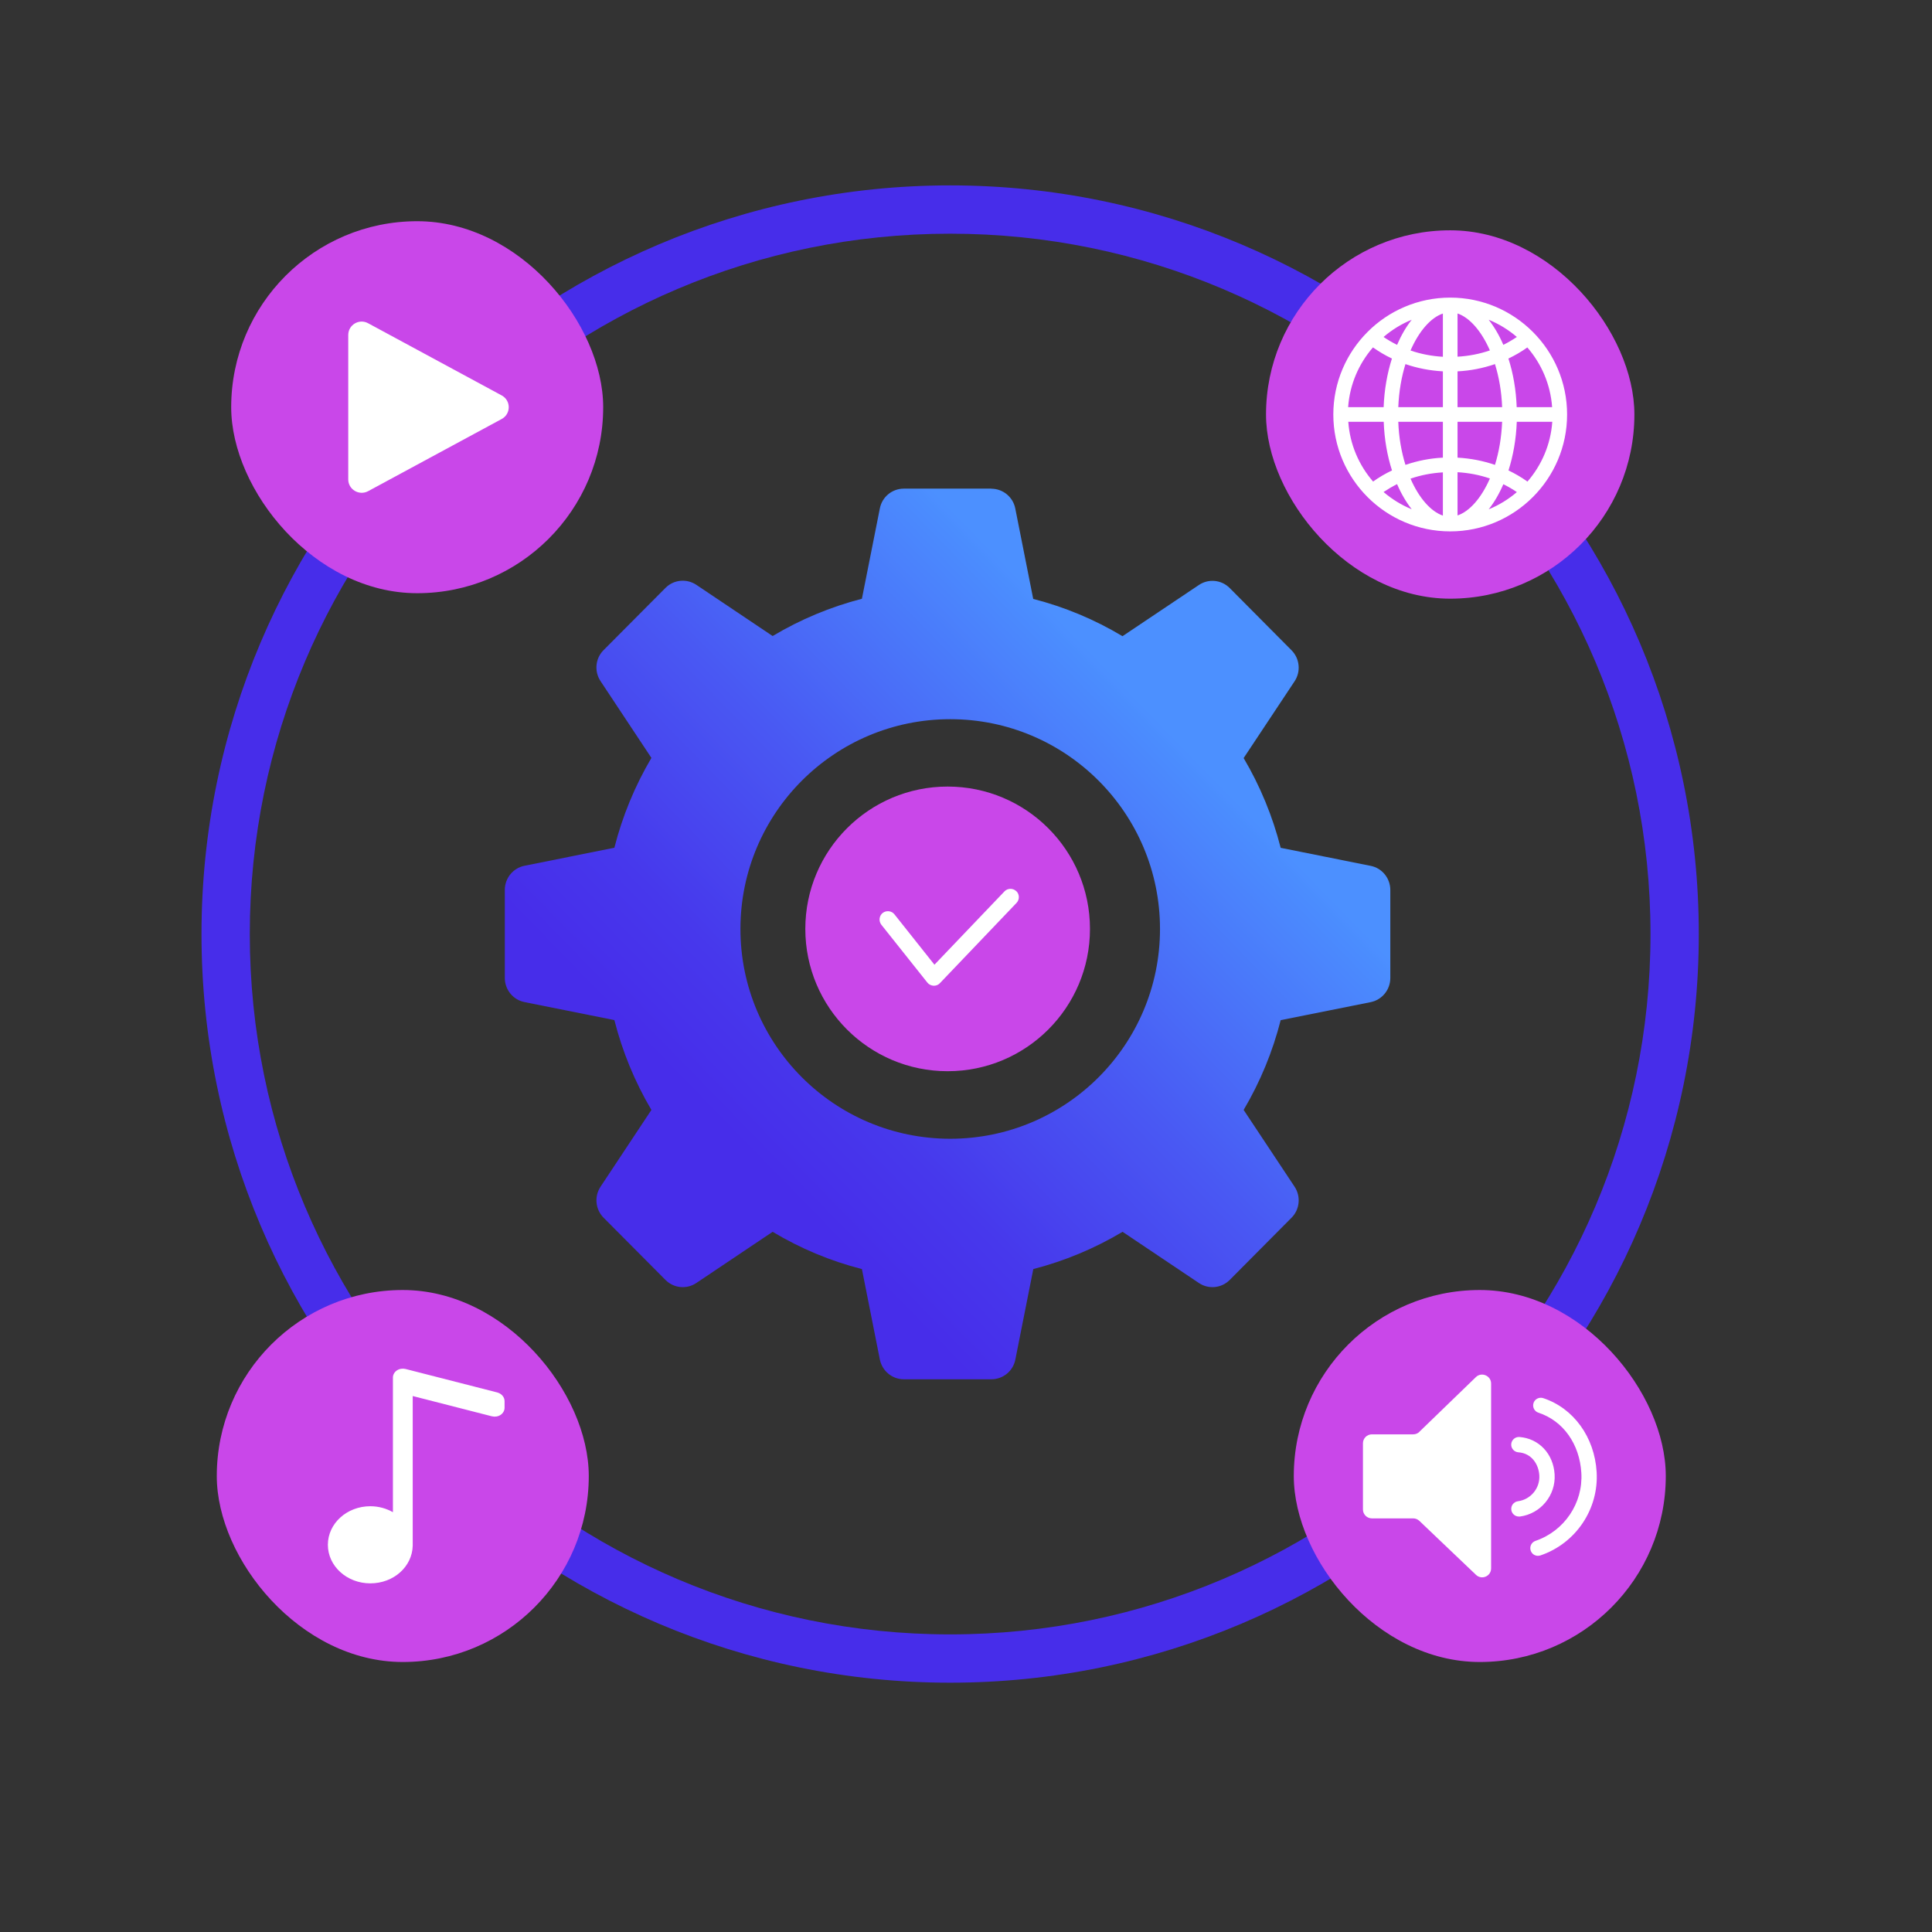
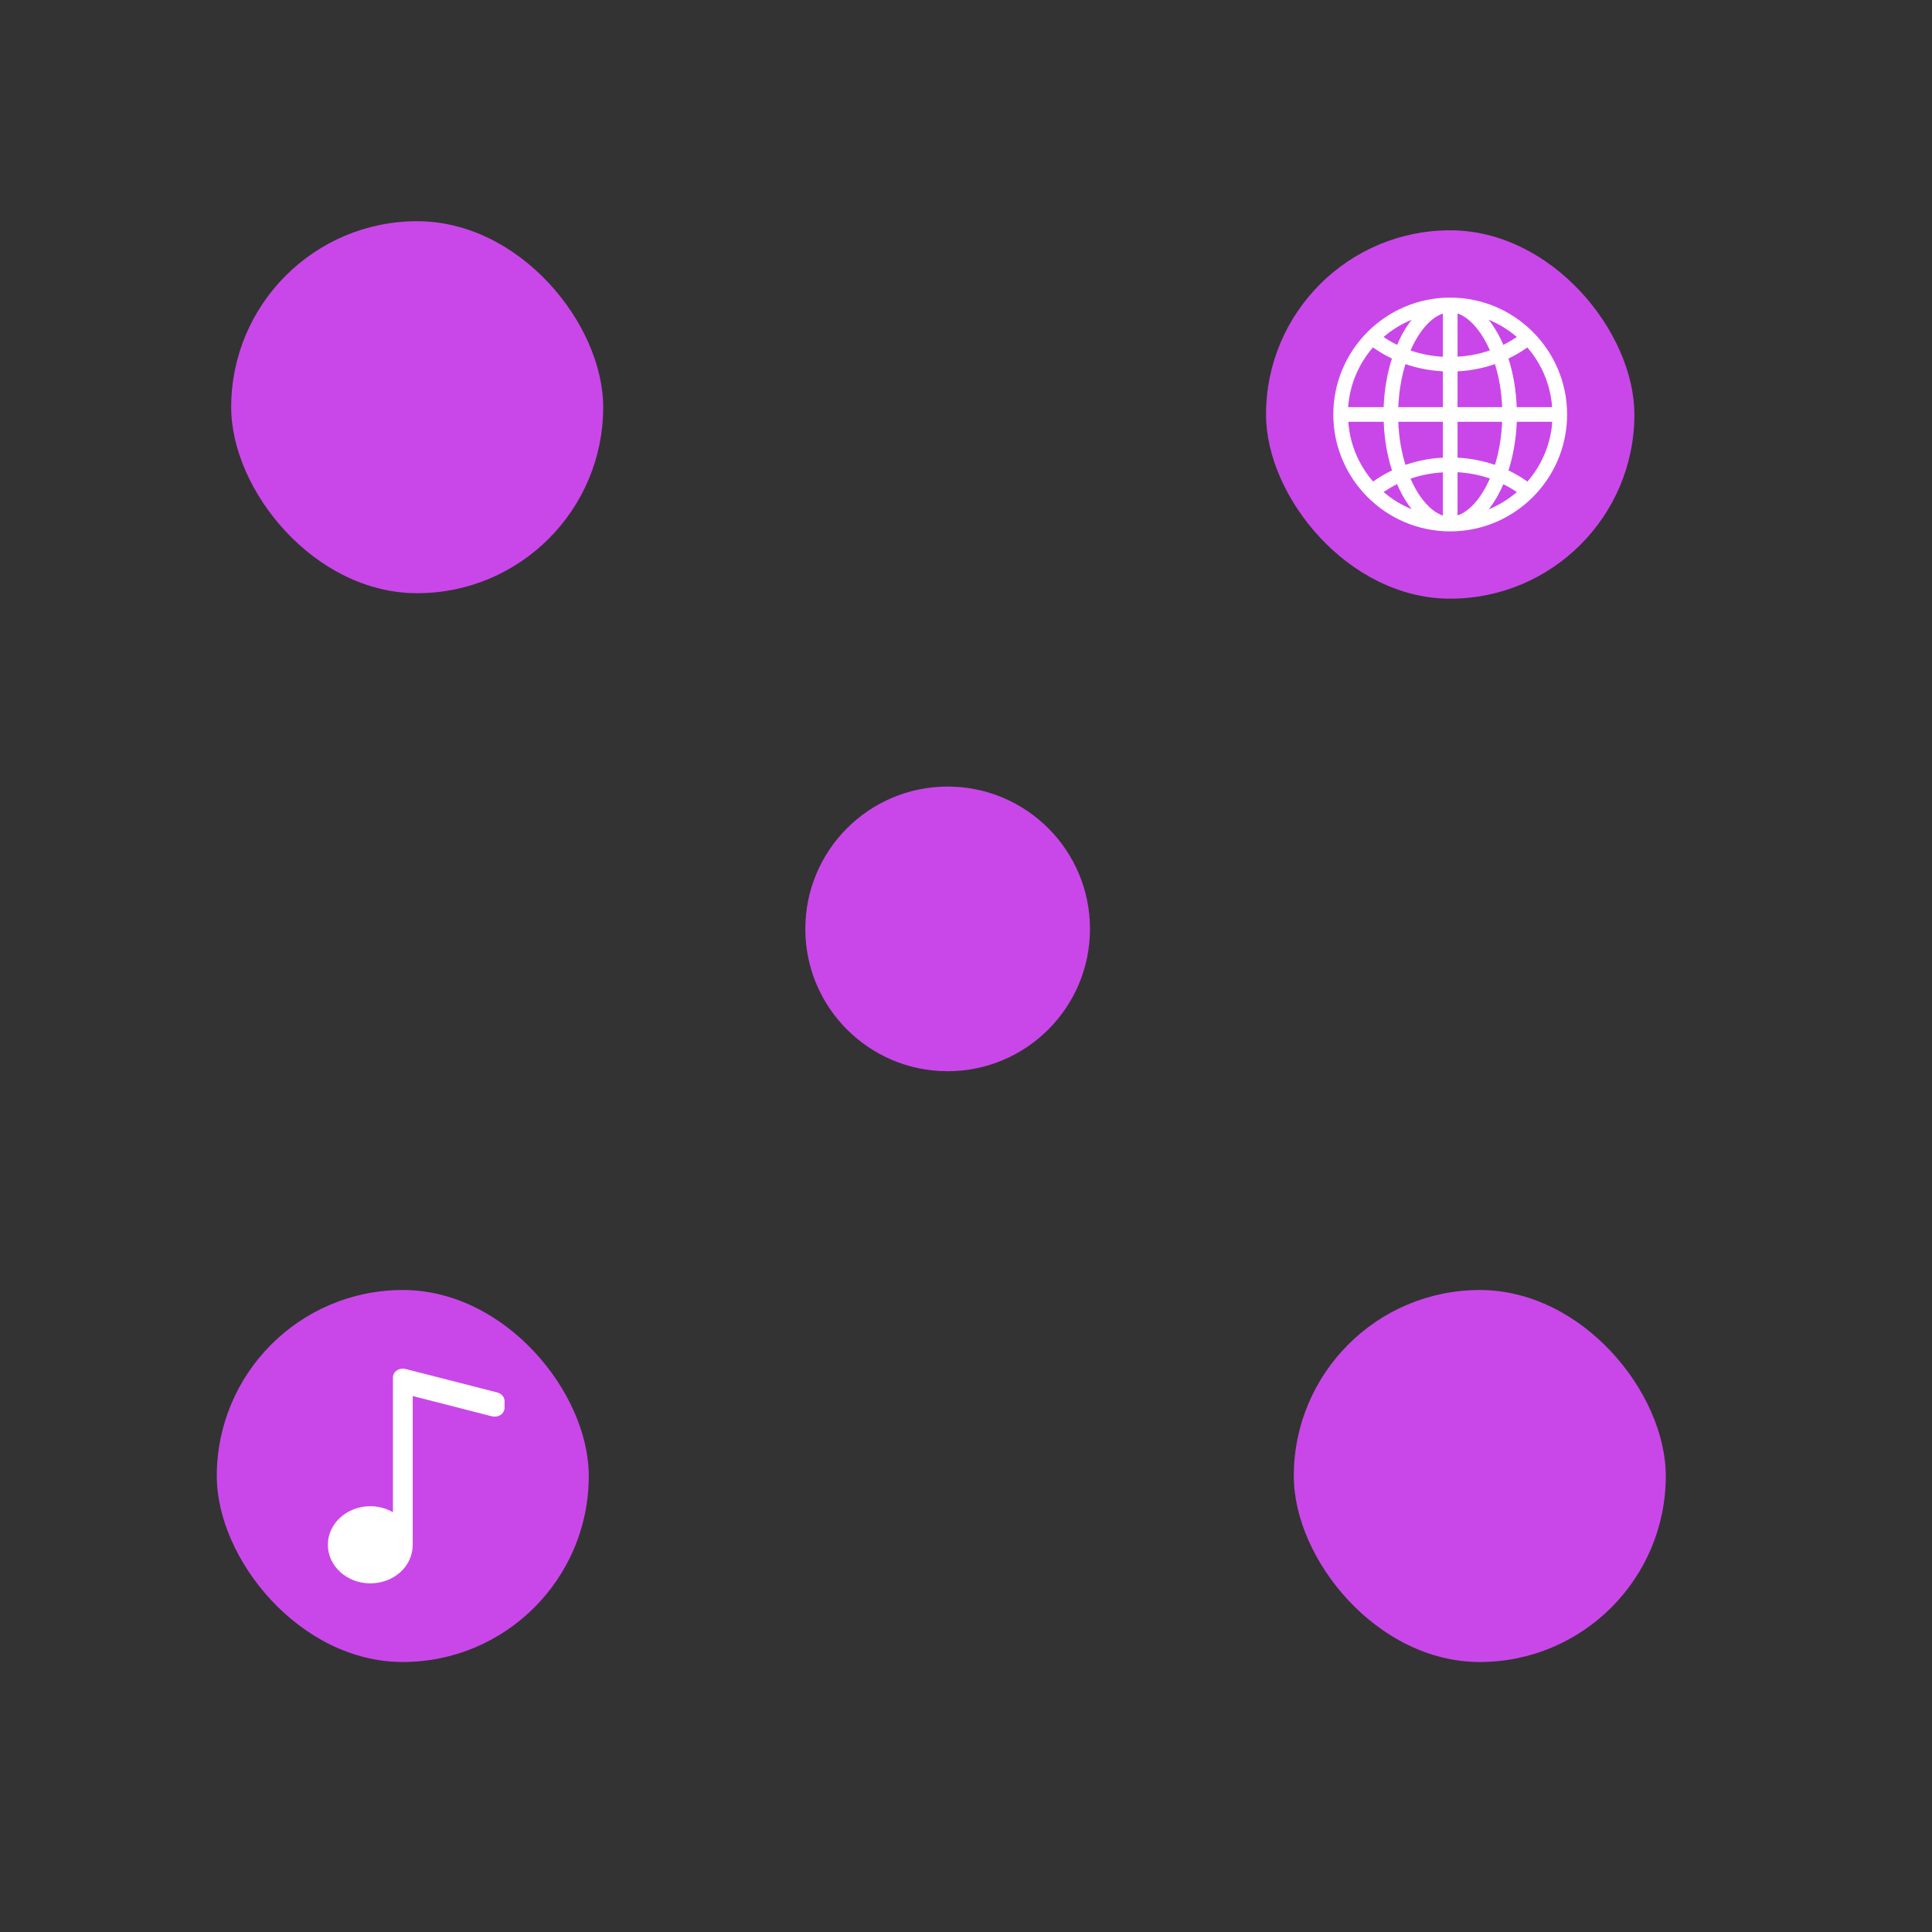
<svg xmlns="http://www.w3.org/2000/svg" id="Layer_1" data-name="Layer 1" viewBox="0 0 240 240">
  <rect x="0" y="0" width="240" height="240" fill="#333333" stroke="none" />
  <defs>
    <style>
      .cls-1 {
        fill: #c947e9;
      }

      .cls-2 {
        fill: url(#linear-gradient);
      }

      .cls-3 {
        fill: #fff;
      }

      .cls-4 {
        fill: #472dea;
      }
    </style>
    <linearGradient id="linear-gradient" x1="-2276.76" y1="8498.03" x2="-2223.86" y2="8549.64" gradientTransform="translate(2368.24 8639.66) scale(1 -1)" gradientUnits="userSpaceOnUse">
      <stop offset="0" stop-color="#472dea" />
      <stop offset=".19" stop-color="#4738ec" />
      <stop offset=".52" stop-color="#4958f3" />
      <stop offset=".97" stop-color="#4b8cfe" />
      <stop offset="1" stop-color="#4c90ff" />
    </linearGradient>
  </defs>
  <g>
-     <path class="cls-4" d="M118.03,209.03c-51.28,0-93-41.72-93-93S66.75,23.03,118.03,23.03s93,41.72,93,93-41.72,93-93,93ZM118.03,29.03c-47.97,0-87,39.03-87,87s39.03,87,87,87,87-39.03,87-87S166.01,29.03,118.03,29.03Z" />
    <rect class="cls-1" x="160.72" y="160.25" width="46.21" height="46.21" rx="23.11" ry="23.11" />
-     <path class="cls-3" d="M176.32,177.86l7.02-6.79c.7-.68,1.89-.18,1.89.8v22.96c0,.98-1.17,1.48-1.88.8l-7.03-6.7c-.21-.2-.48-.31-.77-.31h-5.13c-.61,0-1.11-.5-1.11-1.11v-8.22c0-.61.5-1.11,1.11-1.11h5.13c.29,0,.57-.11.77-.31h0ZM188.81,188.39c2.58-.34,4.47-2.64,4.31-5.23-.15-2.56-1.95-4.47-4.37-4.65-.52-.04-.98.36-1.02.88-.04.52.36.98.88,1.02,1.69.12,2.53,1.53,2.61,2.86.1,1.6-1.07,3.01-2.66,3.22-.52.07-.89.55-.82,1.07.06.48.47.83.94.83.04,0,.08,0,.13,0ZM191.36,193.22c4.39-1.49,7.26-5.75,6.98-10.37-.26-4.33-2.87-7.93-6.64-9.17-.5-.16-1.04.11-1.2.61-.16.5.11,1.04.61,1.2,3.07,1.01,5.11,3.87,5.33,7.47.23,3.76-2.11,7.23-5.69,8.45-.5.17-.77.71-.6,1.21.13.4.5.65.9.65.1,0,.2-.02.31-.05Z" />
  </g>
-   <path class="cls-2" d="M123.14,60.71c1.45,0,2.7,1.03,2.98,2.45l2.23,11.24c3.9,1,7.62,2.55,11.09,4.63l9.49-6.36c1.2-.81,2.81-.65,3.83.38l7.68,7.73c1.02,1.03,1.18,2.64.38,3.85l-6.33,9.54c2.06,3.49,3.6,7.23,4.6,11.15l11.18,2.24c1.42.28,2.44,1.54,2.44,3v10.93c0,1.46-1.02,2.71-2.44,3l-11.18,2.24c-1,3.93-2.54,7.66-4.6,11.15l6.33,9.54c.8,1.21.64,2.83-.38,3.85l-7.68,7.73c-1.02,1.03-2.63,1.19-3.83.38l-9.48-6.36c-3.47,2.07-7.19,3.62-11.09,4.63l-2.23,11.24c-.28,1.43-1.53,2.45-2.98,2.45h-10.87c-1.45,0-2.69-1.03-2.98-2.45l-2.23-11.24c-3.91-1-7.62-2.55-11.09-4.63l-9.48,6.36c-1.2.81-2.81.65-3.83-.38l-7.69-7.73c-1.02-1.03-1.18-2.64-.38-3.85l6.32-9.54c-2.06-3.49-3.6-7.23-4.6-11.16l-11.17-2.24c-1.42-.28-2.44-1.54-2.44-3v-10.93c0-1.46,1.02-2.71,2.44-3l11.17-2.24c1-3.93,2.54-7.66,4.6-11.16l-6.32-9.54c-.8-1.21-.65-2.82.38-3.85l7.69-7.73c1.02-1.03,2.63-1.18,3.83-.38l9.48,6.36c3.47-2.07,7.19-3.62,11.09-4.63l2.23-11.23c.28-1.43,1.53-2.45,2.98-2.45h10.86ZM118.04,89.34c-14.39,0-26.06,11.67-26.06,26.06s11.67,26.06,26.06,26.06,26.06-11.67,26.06-26.06-11.67-26.06-26.06-26.06Z" />
  <g>
    <circle class="cls-1" cx="117.72" cy="115.39" r="17.68" />
-     <path class="cls-3" d="M126.24,110.7c-.41-.39-1.07-.38-1.46.03l-8.7,9.11-4.97-6.26c-.35-.44-1-.52-1.46-.17-.44.35-.52,1-.17,1.46l5.72,7.19c.19.24.47.37.77.39h.05c.28,0,.55-.11.74-.32l9.52-9.97c.39-.41.38-1.07-.03-1.46h-.02Z" />
  </g>
  <g>
    <rect class="cls-1" x="28.72" y="27.48" width="46.21" height="46.21" rx="23.11" ry="23.11" />
-     <path class="cls-3" d="M43.26,41.61v17.94c0,1.26,1.35,2.06,2.46,1.47l16.6-8.97c1.17-.63,1.17-2.3,0-2.93l-16.6-8.97c-1.11-.6-2.46.2-2.46,1.47Z" />
  </g>
  <g>
    <rect class="cls-1" x="157.27" y="28.61" width="45.76" height="45.76" rx="22.88" ry="22.88" />
    <path class="cls-3" d="M180.15,36.97c-8.01,0-14.52,6.52-14.52,14.52,0,8.01,6.52,14.52,14.52,14.52,8.01,0,14.52-6.52,14.52-14.52,0-8.01-6.52-14.52-14.52-14.52ZM192.82,50.58h-4.41c-.08-2.16-.44-4.22-1.03-6.04.82-.39,1.61-.85,2.35-1.38,1.75,2.02,2.88,4.59,3.08,7.42ZM181.06,38.94c1.48.5,2.96,2.16,4.02,4.59-1.28.44-2.63.7-4.02.78v-5.38ZM184.93,39.72c1.28.52,2.46,1.25,3.5,2.14-.54.36-1.1.69-1.68.98-.51-1.19-1.13-2.24-1.82-3.12ZM179.24,38.94v5.38c-1.39-.08-2.74-.34-4.02-.78,1.06-2.43,2.54-4.1,4.02-4.59ZM173.55,42.84c-.58-.29-1.14-.61-1.68-.98,1.04-.89,2.22-1.62,3.5-2.14-.69.87-1.31,1.93-1.82,3.12ZM179.24,46.13v4.45s-5.54,0-5.54,0c.08-1.96.4-3.77.89-5.35,1.48.51,3.04.81,4.65.9ZM179.24,52.4v4.45c-1.61.08-3.17.39-4.65.9-.49-1.58-.82-3.39-.89-5.35h5.54ZM179.24,58.67v5.38c-1.48-.5-2.96-2.16-4.02-4.59,1.28-.44,2.63-.7,4.02-.78ZM175.37,63.26c-1.28-.52-2.46-1.25-3.5-2.14.54-.36,1.1-.69,1.68-.98.51,1.19,1.13,2.24,1.82,3.12ZM181.06,64.04v-5.38c1.39.08,2.74.34,4.02.78-1.06,2.43-2.54,4.1-4.02,4.59ZM186.75,60.15c.58.29,1.14.61,1.68.98-1.04.89-2.22,1.62-3.5,2.14.69-.87,1.31-1.93,1.82-3.12ZM181.06,56.85v-4.45s5.54,0,5.54,0c-.08,1.96-.4,3.77-.89,5.35-1.48-.51-3.04-.81-4.65-.9ZM181.06,50.58v-4.45c1.61-.08,3.17-.39,4.65-.9.49,1.58.82,3.39.89,5.35h-5.54ZM170.56,43.16c.75.53,1.53.99,2.35,1.38-.58,1.82-.95,3.88-1.03,6.04h-4.41c.2-2.83,1.33-5.4,3.08-7.42ZM167.48,52.4h4.41c.08,2.16.44,4.22,1.03,6.04-.82.39-1.61.85-2.35,1.38-1.75-2.02-2.88-4.59-3.08-7.42ZM189.74,59.82c-.75-.53-1.53-.99-2.35-1.38.58-1.82.95-3.88,1.03-6.04h4.41c-.2,2.83-1.33,5.4-3.08,7.42Z" />
  </g>
  <g>
    <rect class="cls-1" x="26.93" y="160.25" width="46.21" height="46.21" rx="23.11" ry="23.11" />
    <path class="cls-3" d="M61.79,172.98l-11.41-2.92c-.37-.09-.77-.03-1.08.18-.31.21-.49.54-.49.89v16.72c-.81-.46-1.77-.74-2.81-.74-2.91,0-5.27,2.14-5.27,4.79s2.36,4.79,5.27,4.79,5.21-2.08,5.27-4.68v-18.59l9.84,2.52c.37.09.77.03,1.08-.18.31-.21.49-.54.49-.89v-.81c0-.5-.37-.94-.9-1.08h0Z" />
  </g>
</svg>